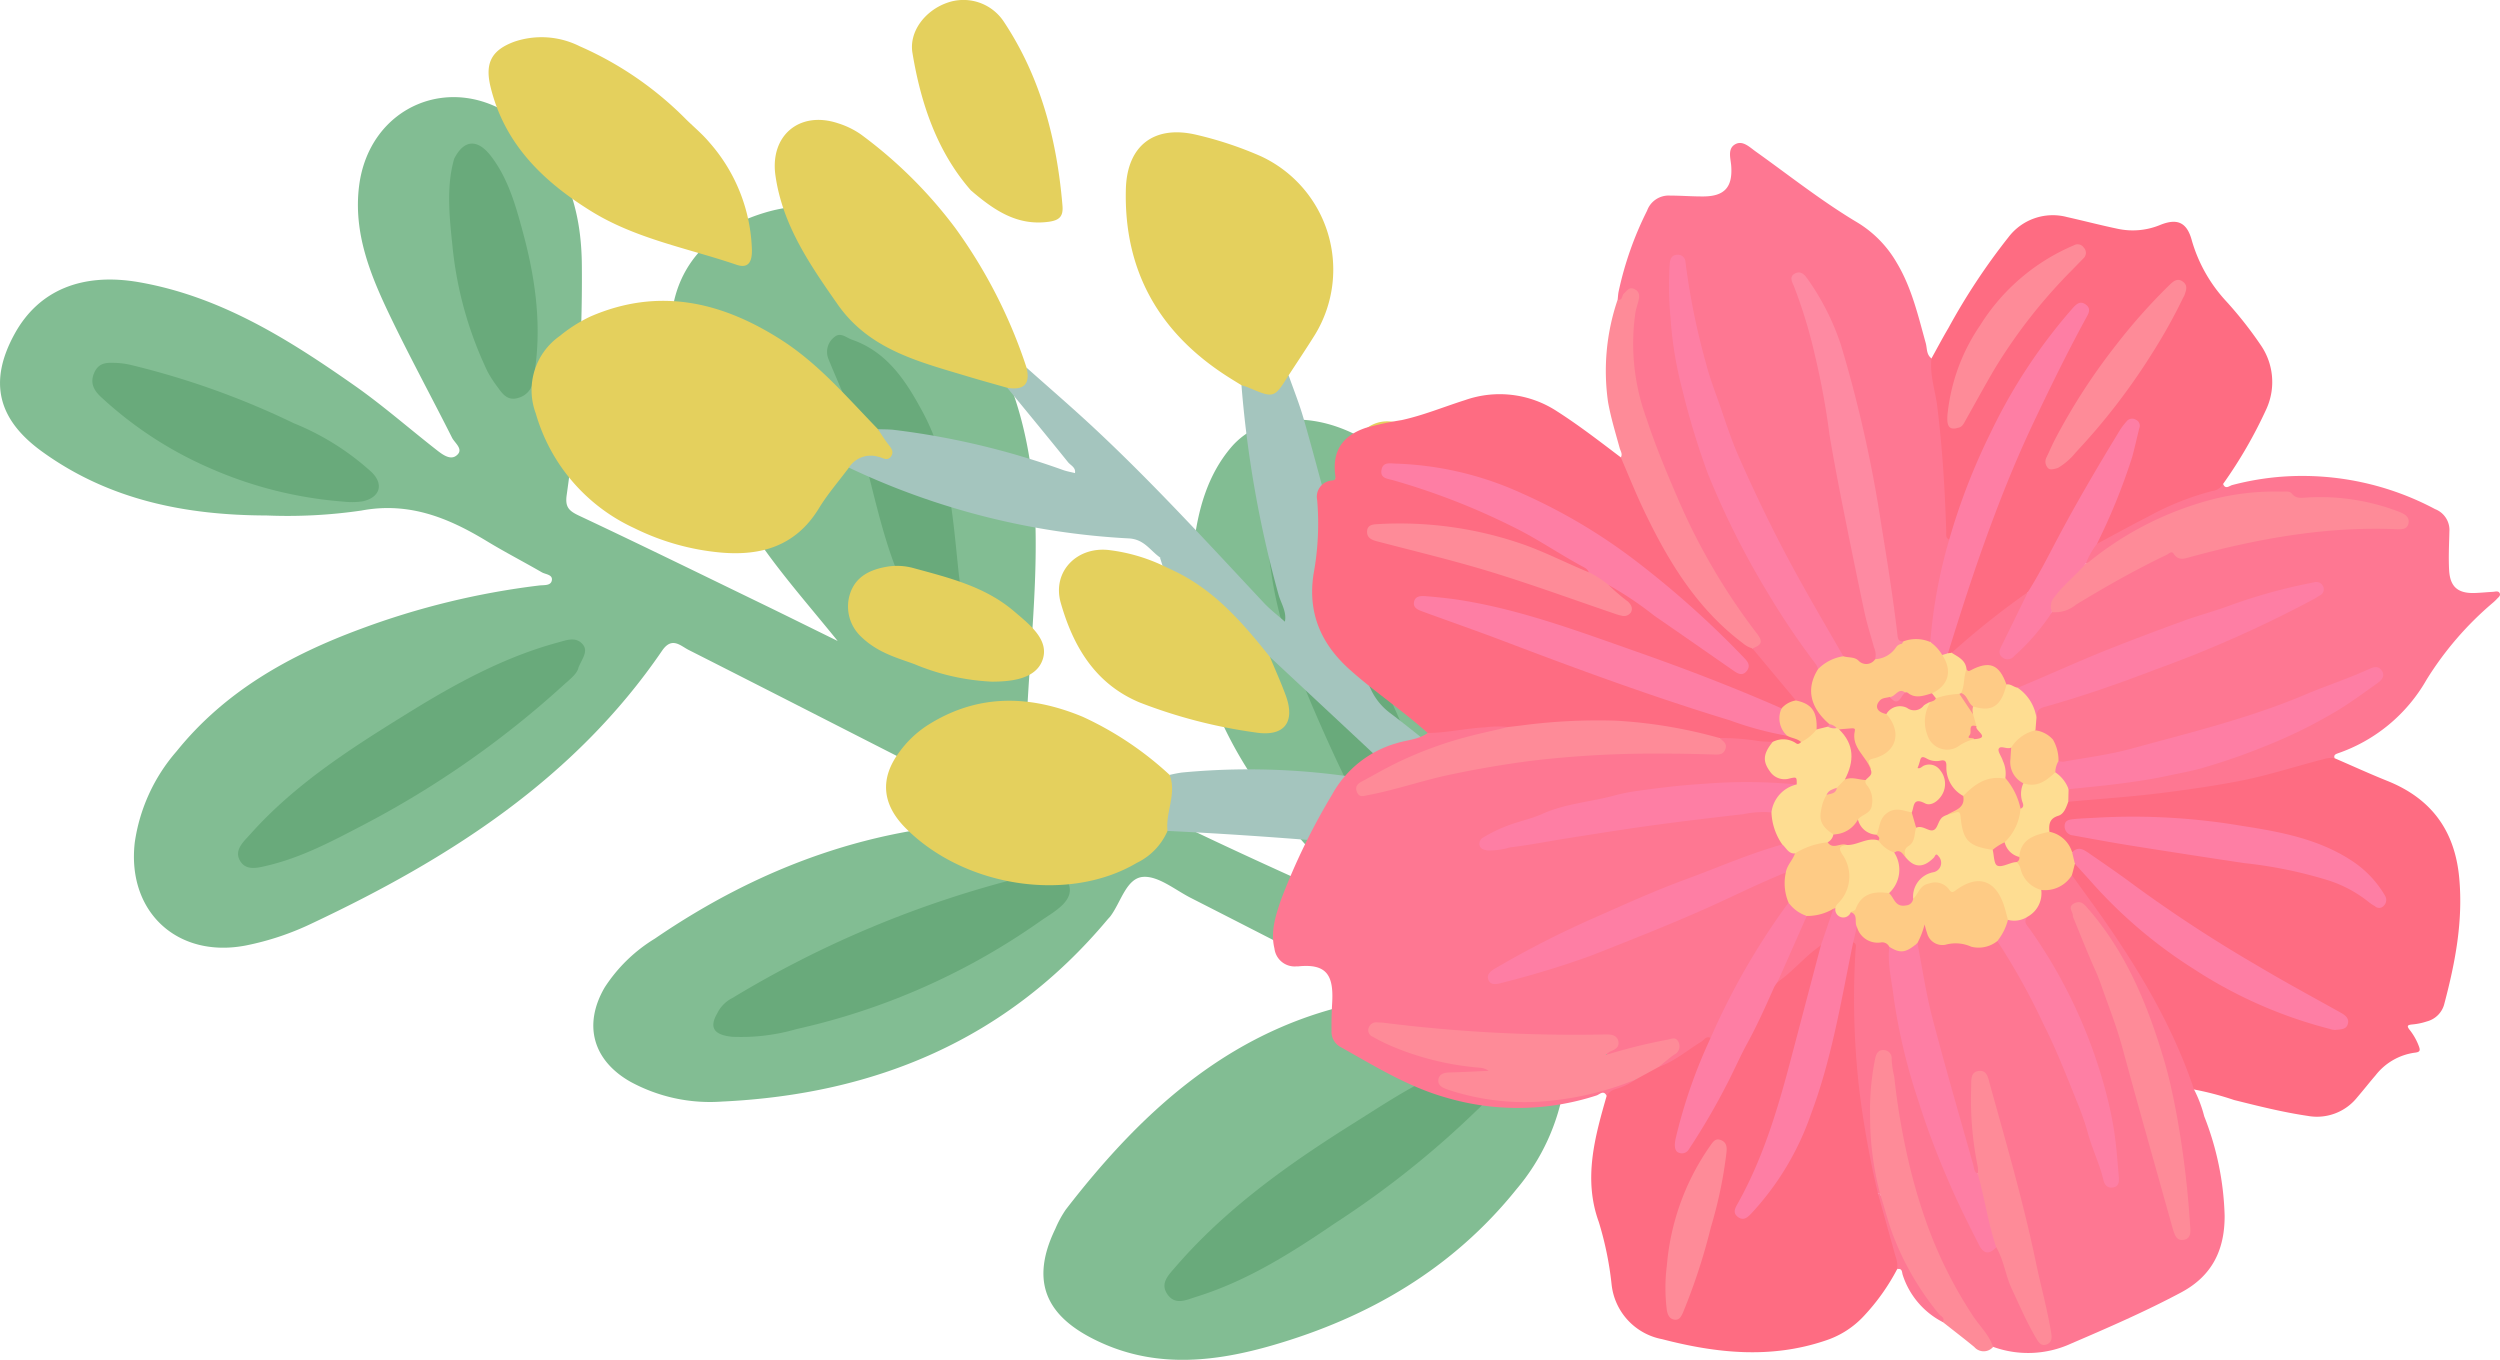
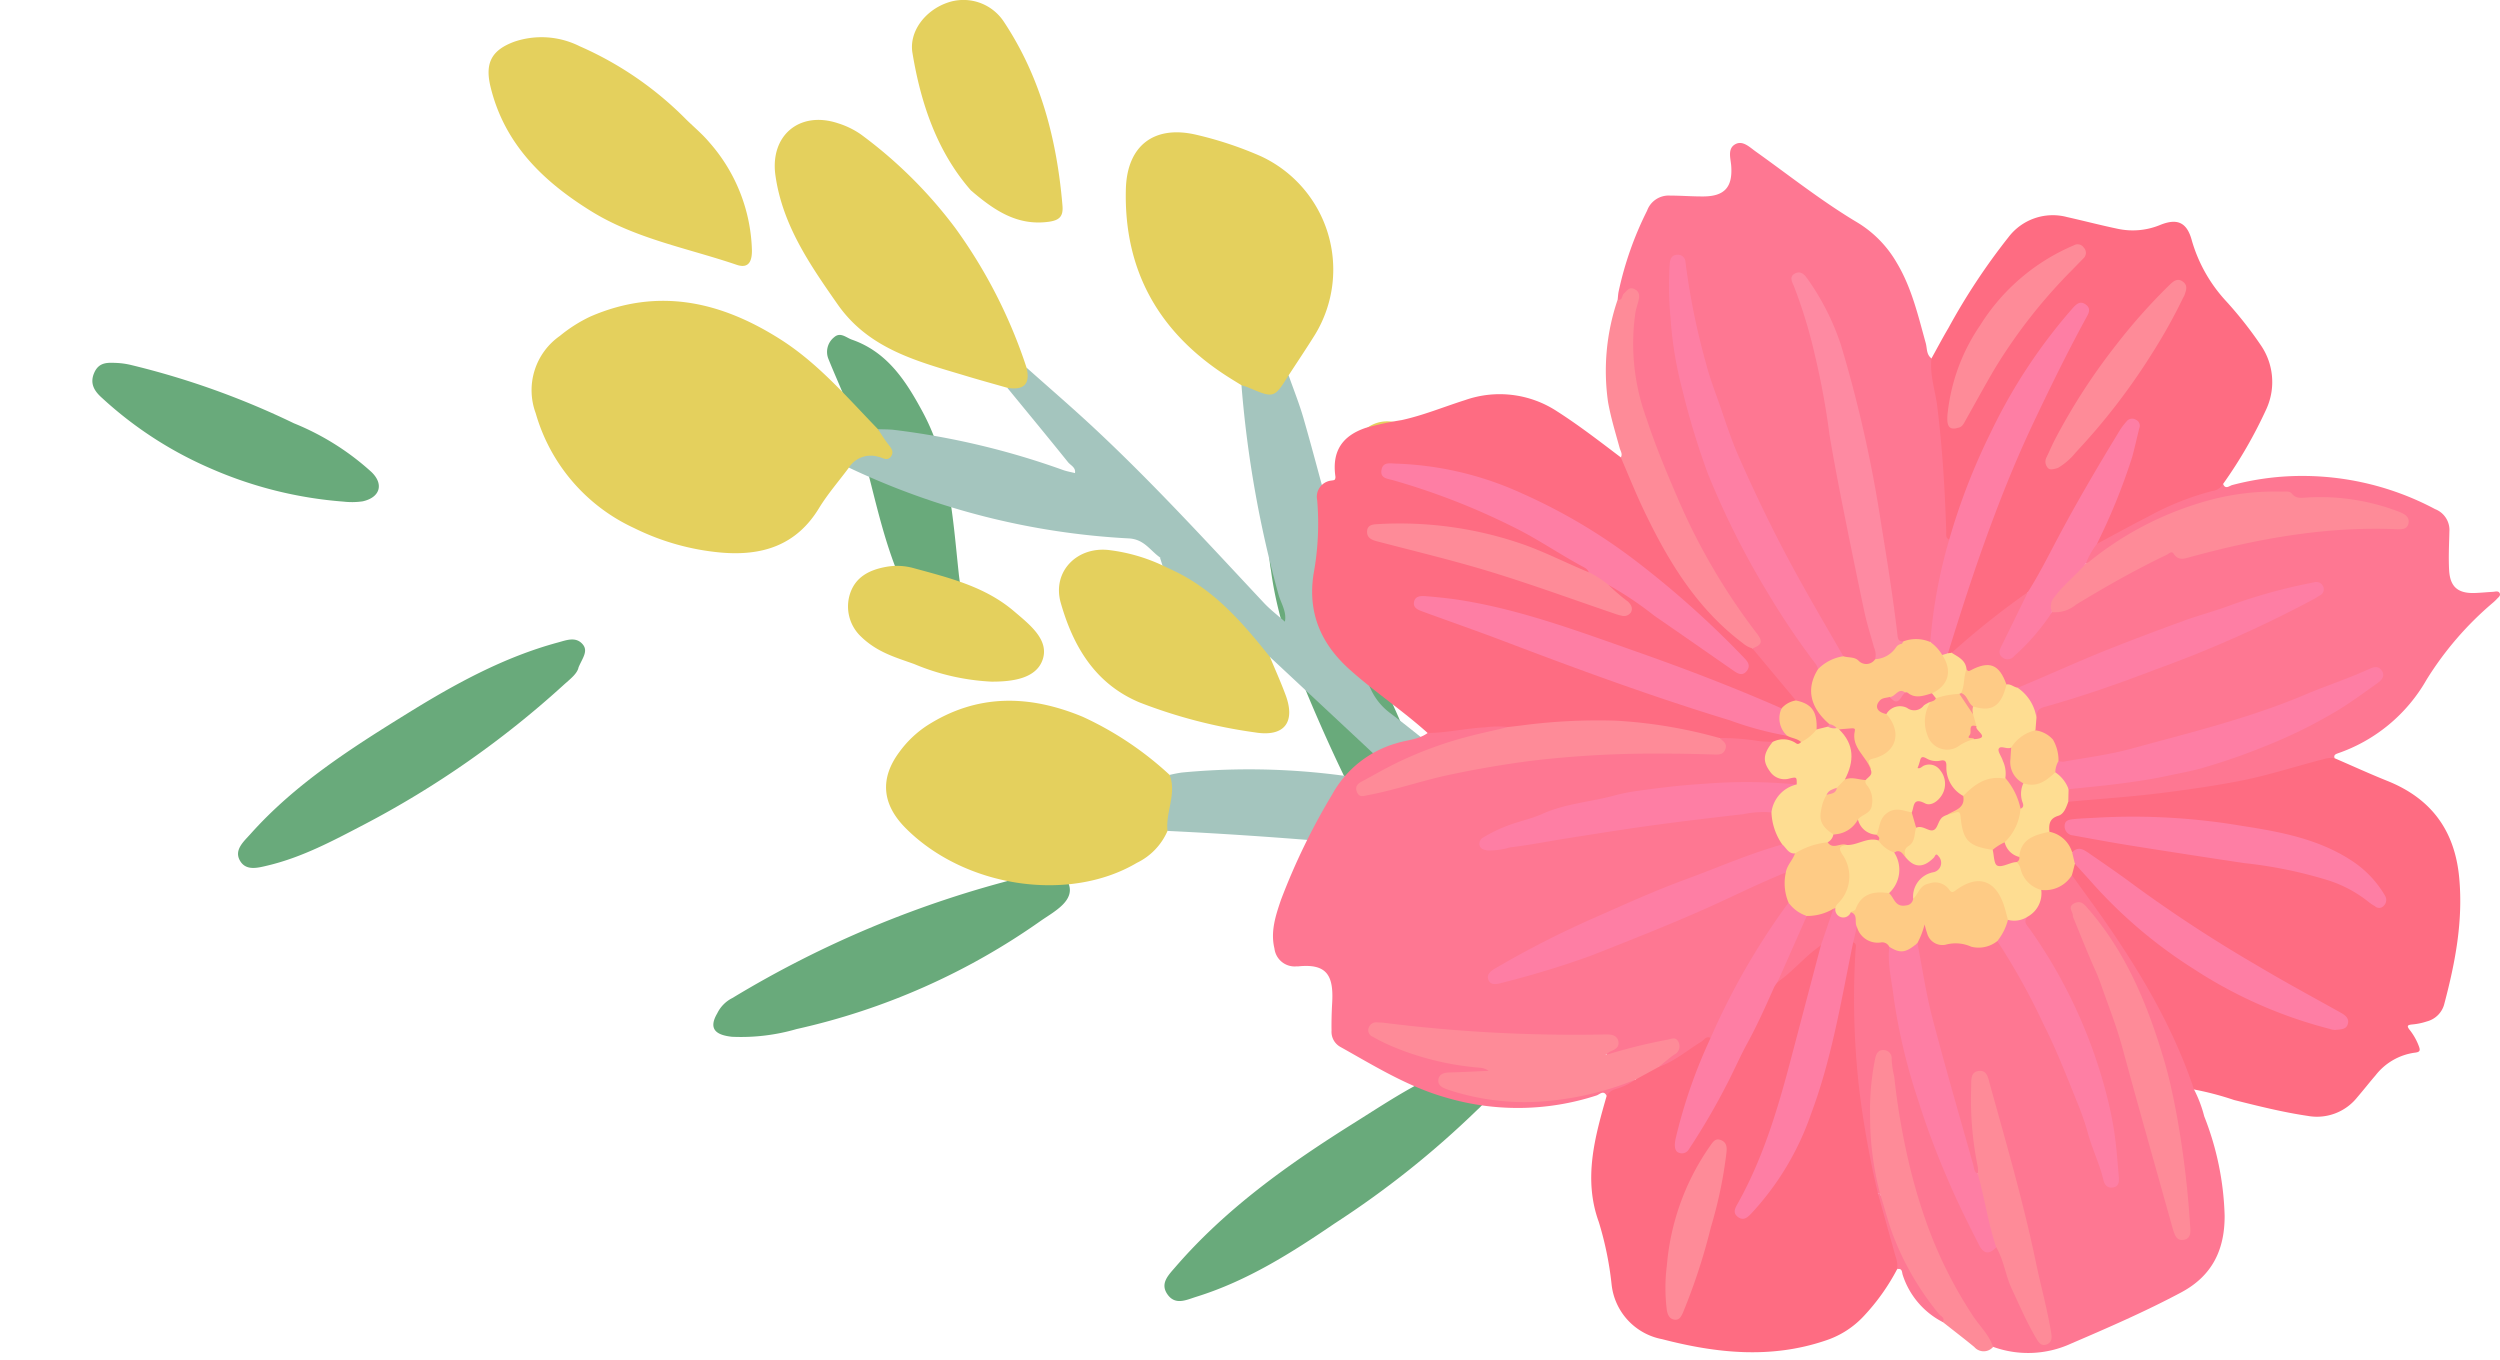
<svg xmlns="http://www.w3.org/2000/svg" width="292.1" height="158.879" viewBox="0 0 292.1 158.879">
  <g id="グループ_50" data-name="グループ 50" transform="translate(81.613 -1536.416)">
    <g id="グループ_46" data-name="グループ 46">
      <g id="グループ_45" data-name="グループ 45">
-         <path id="パス_310" data-name="パス 310" d="M74.678,1641.24c-11.657-5.215-23.253-10.553-34.45-16.72a3.087,3.087,0,0,1-1.91-3.289c.325-7.746,1.236-15.464,1.059-23.234-.273-12.018-3.683-22.781-12.784-31.107-5.324-4.871-11.446-7.87-18.9-5.611-8.587,2.6-12.319,9.251-10.461,18.035,1.543,7.292,5.272,13.518,9.315,19.61,2.756,4.153,6.065,7.881,9.716,12.384-3.4-1.667-6.046-2.983-8.708-4.274-7.156-3.472-14.3-6.974-21.495-10.358-1.209-.569-1.669-1.013-1.457-2.446a179.8,179.8,0,0,0,1.769-26.555c-.005-6.7-1.8-12.921-7.555-17.286-7.526-5.711-17.3-1.642-18.475,7.768-.688,5.509,1.342,10.443,3.646,15.235,2.295,4.773,4.833,9.429,7.214,14.162.327.651,1.469,1.405.464,2.127-.715.515-1.625-.188-2.292-.71-3.2-2.5-6.263-5.191-9.582-7.518-7.685-5.389-15.6-10.374-25.087-12.051-6.714-1.187-11.806.916-14.616,6.036-3.06,5.577-1.985,9.982,3.207,13.738,7.863,5.689,16.835,7.448,26.276,7.47a59.454,59.454,0,0,0,11.034-.577c5.567-1.044,10.159.841,14.682,3.587,2.1,1.274,4.283,2.4,6.409,3.629.44.255,1.311.254,1.161.968-.13.623-.925.506-1.453.569a91.118,91.118,0,0,0-20.916,5.093c-8.284,3.064-15.816,7.267-21.464,14.275a20.7,20.7,0,0,0-4.893,10.667c-.929,8.085,4.974,13.559,12.953,12.034a32.49,32.49,0,0,0,7.778-2.6c16.022-7.552,30.657-16.88,40.883-31.847,1.149-1.682,2.137-.577,3.107-.086,9.708,4.913,19.389,9.88,29.088,14.812,2.7,1.373,5.44,2.67,8.153,4.019.49.244,1.373.727,1.333.84-.293.836-1.085.44-1.679.449-15.057.236-28.545,5.191-40.863,13.617a18.321,18.321,0,0,0-5.847,5.694c-2.538,4.359-1.382,8.533,3.019,11.025a19.432,19.432,0,0,0,10.686,2.309c17.924-.847,33.292-7.234,45.03-21.25.121-.145.261-.276.374-.427,1.21-1.633,1.854-4.418,3.781-4.573,1.791-.143,3.752,1.517,5.6,2.458q10.492,5.347,20.958,10.748c.406.209,1.137.544,1.106.71-.131.725-.887.483-1.377.573-15.433,2.827-26.133,12.5-35.3,24.382a12.591,12.591,0,0,0-1.22,2.243c-3.345,6.887-.364,10.822,5.68,13.457,6.526,2.843,13.223,2.036,19.749.141,11.234-3.261,21.007-8.956,28.45-18.223a24.811,24.811,0,0,0,5.59-12.21c.234-1.7.73-1.942,2.327-1.543a57,57,0,0,0,13.745,1.781c1.2,0,2.618.255,2.97-1.436.355-1.707-.592-2.638-2.089-3.206-6.98-2.647-13.9-5.45-20.956-7.893-2.642-.915-3.519-1.974-2.407-4.642,1.271-3.048,2.375-6.171,3.429-9.3a32.555,32.555,0,0,0-1.106-24.071c-4.073-9.4-9.222-18.011-17.777-24.116-6.03-4.3-13.33-4.46-17.09-.018-2.748,3.247-3.859,7.28-4.355,11.508-1.4,11.964,2.719,22.155,10.007,31.291,2.589,3.244,5.5,6.229,8.267,9.333-.263.2.957.65-.1.692C75.569,1641.541,75.15,1641.226,74.678,1641.24Z" fill="#82bd93" />
        <path id="パス_311" data-name="パス 311" d="M74.678,1641.24a7.758,7.758,0,0,0,.934.552c.554.236,1.132.417,1.7.621.075-.882-.583-1.213-1.19-1.582Z" fill="#69aa7b" />
        <path id="パス_312" data-name="パス 312" d="M67.028,1598.835a9.05,9.05,0,0,0-.144,4.185c.843,6.436,3.282,12.379,5.857,18.243a183.544,183.544,0,0,0,9.911,19.33,32.334,32.334,0,0,0,2.064,3.039c.548.728,1.048,1.7,2.256,1.24,1.039-.392.868-1.331.914-2.167a24.011,24.011,0,0,0-.82-7.842c-3.476-12.356-9.165-23.707-15.9-34.565a8.2,8.2,0,0,0-1.886-2.073C68.389,1597.531,67.51,1597.6,67.028,1598.835Z" fill="#69aa7b" />
        <path id="パス_313" data-name="パス 313" d="M92.961,1663.35c.346-.933,1.373-1.868.574-2.867-.778-.973-2.029-.335-2.915-.093-5.177,1.412-9.576,4.444-14.038,7.241-7.612,4.771-14.933,9.959-20.87,16.835-.817.947-1.827,1.925-.9,3.211s2.2.613,3.375.248c5.942-1.846,11.143-5.154,16.2-8.6a108.766,108.766,0,0,0,16.607-13.236A7.705,7.705,0,0,0,92.961,1663.35Z" fill="#69aa7b" />
        <path id="パス_314" data-name="パス 314" d="M-14.012,1614.381c.458-1.076,1.15-1.89.487-2.676-.8-.951-1.914-.488-2.894-.223-6.348,1.717-12.077,4.875-17.58,8.282-6.549,4.054-13.1,8.224-18.321,14.066-.811.908-1.968,1.884-1.263,3.132s2.076.863,3.333.56c3.972-.958,7.533-2.866,11.1-4.726A110.806,110.806,0,0,0-15.8,1616.483C-15.053,1615.8-14.164,1615.155-14.012,1614.381Z" fill="#69aa7b" />
        <path id="パス_315" data-name="パス 315" d="M2.193,1654.81c-1.171,1.989.086,2.561,1.7,2.742a23.215,23.215,0,0,0,7.564-.9,79.4,79.4,0,0,0,28.532-12.645c1.55-1.078,4.1-2.368,3.222-4.417-.909-2.125-3.622-1.095-5.44-.663a122.785,122.785,0,0,0-33.807,14.095A3.9,3.9,0,0,0,2.193,1654.81Z" fill="#69aa7b" />
        <path id="パス_316" data-name="パス 316" d="M30.449,1608.885c.7-1.537.167-3.52-.042-5.46-.693-6.444-1.034-12.976-4.212-18.869-1.948-3.612-4.115-7.006-8.272-8.455-.677-.236-1.343-.934-2.078-.28a2.186,2.186,0,0,0-.649,2.571c.7,1.745,1.489,3.454,2.168,5.205,2.422,6.251,3.272,12.968,5.695,19.228a21.505,21.505,0,0,0,4.138,6.691C28.5,1610.957,29.48,1610.794,30.449,1608.885Z" fill="#69aa7b" />
        <path id="パス_317" data-name="パス 317" d="M-47.266,1585.876a94.753,94.753,0,0,0-19.028-6.812,8.951,8.951,0,0,0-1.666-.241c-1.031-.037-2.058-.138-2.627,1.112-.605,1.331.063,2.242.911,2.99a45.008,45.008,0,0,0,12.7,8.236,47.588,47.588,0,0,0,15.488,3.863,8.665,8.665,0,0,0,2.243-.03c2.034-.447,2.528-2.008,1.008-3.451A30.422,30.422,0,0,0-47.266,1585.876Z" fill="#69aa7b" />
-         <path id="パス_318" data-name="パス 318" d="M-28.542,1554.951c-.907,3.09-.594,6.583-.222,10.039a43.851,43.851,0,0,0,4.141,14.889,14.668,14.668,0,0,0,1.242,1.889c.564.8,1.17,1.5,2.333,1.134a2.363,2.363,0,0,0,1.73-2.018c1.108-5.885.339-11.663-1.2-17.337-.834-3.081-1.7-6.227-3.695-8.847C-25.766,1552.653-27.365,1552.651-28.542,1554.951Z" fill="#69aa7b" />
      </g>
    </g>
    <g id="グループ_48" data-name="グループ 48">
      <g id="グループ_47" data-name="グループ 47">
        <path id="パス_319" data-name="パス 319" d="M66.769,1613.179q7.416,6.918,14.823,13.844c.332.312,1.037.625.825,1.044-.222.438-.888.05-1.333-.042a82.735,82.735,0,0,0-24.6-1.347,14.365,14.365,0,0,0-1.437.28c-.369,1.673-.417,3.389-.649,5.081-.07.508-.234,1.115.4,1.462,11.991.572,23.941,1.617,35.88,2.882,3.464.368,5.5,2.671,7.947,4.431a239.23,239.23,0,0,0,26.513,16.965c1.449.778,2.9,1.212,4.415.339a3.7,3.7,0,0,0,2.052-3.466,4,4,0,0,0-2.494-3.626,198.4,198.4,0,0,1-17.583-9.269A230.92,230.92,0,0,1,87.1,1624.7c-2.1-1.659-4.168-3.369-6.306-4.982-2.757-2.082-3.087-5.15-3.492-8.207a1.474,1.474,0,0,0-.055-1.407c-1.543-4.157-2.932-8.349-3.008-12.852a1.212,1.212,0,0,0-.615-1.244c-.977-3.586-1.916-7.183-2.946-10.754-.486-1.687-1.147-3.323-1.729-4.983a.712.712,0,0,0-.73.291,2.309,2.309,0,0,1-3.388.862,1.333,1.333,0,0,0-1.391,0,129.858,129.858,0,0,0,4.34,24.5c.3,1.023.962,1.978.734,3.13-.822-.732-1.706-1.4-2.455-2.2-6.5-6.94-12.906-13.964-19.866-20.451-2.574-2.4-5.243-4.694-7.869-7.036a3.784,3.784,0,0,1-2.241,2.364c2.368,2.889,4.749,5.768,7.088,8.681.309.384.931.613.817,1.28-.465-.118-.944-.2-1.394-.358a90.654,90.654,0,0,0-19.736-4.689c-.625-.073-1.26-.058-1.89-.083.848,1.947.327,2.888-1.912,2.922-.693.01-1.7.375-1.481,1.569a86.892,86.892,0,0,0,32.7,8.271c1.8.094,2.475,1.4,3.63,2.209.929.4.851,1.584,1.63,2.1a33.481,33.481,0,0,1,9.5,8.476A2.264,2.264,0,0,0,66.769,1613.179Z" fill="#a4c5be" />
        <path id="パス_320" data-name="パス 320" d="M17.576,1591.048A3.02,3.02,0,0,1,21,1589.784c.533.1,1.052.56,1.486-.031.41-.558,0-1.016-.356-1.473-.425-.546-.78-1.146-1.166-1.723-3.578-3.688-6.92-7.631-11.31-10.439-7-4.476-14.351-6.163-22.291-2.716a17.1,17.1,0,0,0-3.559,2.26,7.74,7.74,0,0,0-2.823,9.041A21.181,21.181,0,0,0-7.53,1598.111a28.565,28.565,0,0,0,10.14,2.865c4.76.418,8.791-.79,11.455-5.164C15.087,1594.134,16.4,1592.631,17.576,1591.048Z" fill="#e4d05d" />
        <path id="パス_321" data-name="パス 321" d="M54.8,1633.5c-.251-2.194,1.1-4.326.247-6.543a38.626,38.626,0,0,0-10.151-6.79c-6.227-2.584-12.335-2.733-18.216,1.04a12.393,12.393,0,0,0-3.2,3.06c-2.328,3.114-2.04,6.139.731,8.917,6.9,6.922,19.047,8.757,27,4.051A7.413,7.413,0,0,0,54.8,1633.5Z" fill="#e4d05d" />
        <path id="パス_322" data-name="パス 322" d="M63.441,1581.423c.262.087.532.156.786.263,3.021,1.28,3.021,1.282,4.723-1.416,1.036-1.593,2.1-3.172,3.1-4.783a14.6,14.6,0,0,0-6.367-20.827,42.934,42.934,0,0,0-7.41-2.472c-4.981-1.216-8.207,1.181-8.34,6.334-.245,9.562,3.9,16.789,11.894,21.9C62.361,1580.764,62.9,1581.09,63.441,1581.423Z" fill="#e4d05d" />
        <path id="パス_323" data-name="パス 323" d="M36.084,1581.726c1.914.319,2.718-.416,2.241-2.364a59.081,59.081,0,0,0-8.312-16.29,52.984,52.984,0,0,0-11.057-10.965,9.778,9.778,0,0,0-2.647-1.286c-4.492-1.5-7.985,1.424-7.319,6.1.822,5.788,4.017,10.407,7.262,15.051,3.67,5.253,9.363,6.67,14.959,8.353C32.829,1580.816,34.459,1581.262,36.084,1581.726Z" fill="#e4d05d" />
        <path id="パス_324" data-name="パス 324" d="M-1.433,1550.38a40.049,40.049,0,0,0-12.446-8.559,9.939,9.939,0,0,0-7.613-.544c-2.664.976-3.484,2.475-2.813,5.259,1.617,6.707,6.158,11.079,11.756,14.55,5.229,3.243,11.282,4.32,17,6.268,1.531.521,1.818-.585,1.788-1.782a19.851,19.851,0,0,0-4.967-12.515C.461,1552.089-.526,1551.268-1.433,1550.38Z" fill="#e4d05d" />
        <path id="パス_325" data-name="パス 325" d="M73.625,1596.008a40.2,40.2,0,0,0,3.678,15.5,22.322,22.322,0,0,0,4.472,3.144c2.08,1.214,4.93.661,6.8-1.718,7.122-9.054,7.469-18.75-3.313-25.491-4.962-3.1-7.571-2.256-10.154,3.088A21.564,21.564,0,0,0,73.625,1596.008Z" fill="#e4d05d" />
        <path id="パス_326" data-name="パス 326" d="M66.769,1613.179c-3.2-4.019-6.532-7.883-11.324-10.116-.22-.6-.684-.693-1.24-.59a20.606,20.606,0,0,0-6.066-1.765c-3.842-.554-6.869,2.456-5.809,6.162,1.444,5.049,4,9.447,9.222,11.626a59.672,59.672,0,0,0,13.477,3.495c3.4.557,4.747-1.174,3.578-4.343C68.05,1616.137,67.385,1614.667,66.769,1613.179Z" fill="#e4d05d" />
        <path id="パス_327" data-name="パス 327" d="M31.826,1558.66c2.759,2.365,5.435,4.169,9.1,3.667,1.269-.174,1.709-.651,1.6-1.891-.649-7.685-2.535-14.98-6.849-21.482a5.65,5.65,0,0,0-6.7-2.185c-2.492.9-4.39,3.317-3.981,5.817C25.979,1548.55,27.9,1554.174,31.826,1558.66Z" fill="#e4d05d" />
        <path id="パス_328" data-name="パス 328" d="M18.963,1610.773c1.946,1.9,4.15,2.469,6.259,3.238a26.59,26.59,0,0,0,9.01,2.048c2.392.008,5.266-.327,6-2.639.733-2.3-1.6-4.075-3.368-5.585-3.383-2.891-7.584-3.906-11.723-5.037a7.21,7.21,0,0,0-3.142-.165c-1.986.347-3.67,1.158-4.316,3.221A4.842,4.842,0,0,0,18.963,1610.773Z" fill="#e4d05d" />
        <path id="パス_329" data-name="パス 329" d="M54.205,1602.473l1.24.59a1.751,1.751,0,0,0-1.537-1.535Z" fill="#a4c5be" />
      </g>
    </g>
    <g id="グループ_49" data-name="グループ 49">
      <path id="パス_330" data-name="パス 330" d="M85.191,1622.061c-1.061.778-2.38.8-3.573,1.177a12.5,12.5,0,0,0-7.591,6.022,76.247,76.247,0,0,0-5.973,12.3c-.619,1.825-1.239,3.687-.763,5.667a2.379,2.379,0,0,0,2.632,2.095.89.89,0,0,0,.115.009c3.409-.367,4.184,1.091,4,4.266-.061,1.079-.091,2.162-.074,3.241a2.017,2.017,0,0,0,.975,1.867c3.982,2.223,7.859,4.649,12.306,5.924a29.652,29.652,0,0,0,17.7-.227c.325-.106.824-.679,1.164.059,1.182-.536,2.548-.724,3.445-1.806-.611-.49-1.172-.082-1.723.122a30.1,30.1,0,0,1-19.451.893c-.58-.171-1.541-.207-1.391-1.075.131-.764,1.017-.489,1.6-.548,1.077-.11,2.164-.095,3.243-.185.262-.022.6-.064.635-.389.037-.349-.32-.392-.561-.462a11.563,11.563,0,0,0-1.836-.261,32.757,32.757,0,0,1-10.418-3.057,2.29,2.29,0,0,1-.591-.361c-.2-.19-.38-.4-.267-.707s.383-.357.659-.385a2.935,2.935,0,0,1,.694.026,183.08,183.08,0,0,0,25.24,1.354c.232,0,.464,0,.7.017.354.033.732.088.88.453.166.411-.179.616-.445.845-.211.182-.652.3-.447.667.167.3.567.184.86.11a47.635,47.635,0,0,1,5.753-1.347c.191-.024.373-.106.564-.136.3-.048.638-.145.844.179.235.373.014.663-.245.917-.416.407-.915.712-1.36,1.085-.205.171-.429.349-.324.677.584.291,1.033-.058,1.5-.317,1.584-.881,2.994-2.035,4.581-2.91a15.7,15.7,0,0,0,2.167-4.042,84.175,84.175,0,0,1,6.341-10.617,3.292,3.292,0,0,0,.755-1.539,11.846,11.846,0,0,1-.253-2.755c.029-.255.017-.554-.316-.669a2.473,2.473,0,0,0-1.533.433c-6.557,3.067-13.173,5.989-19.955,8.538a109.719,109.719,0,0,1-10.831,3.451c-.562.147-1.417.648-1.674.02-.294-.718.68-.981,1.211-1.289a145.624,145.624,0,0,1,15.451-7.5c5.294-2.291,10.679-4.336,16.134-6.2a1.981,1.981,0,0,0,.907-.491.6.6,0,0,0,.049-.652,12.9,12.9,0,0,1-1.191-3.3c-.454-.449-1.019-.3-1.542-.247q-11.325,1.14-22.547,3.054c-2.747.465-5.5.881-8.256,1.31a2.176,2.176,0,0,1-.463.037c-.307-.017-.678.009-.81-.321-.172-.43.223-.619.5-.8a16.949,16.949,0,0,1,3.393-1.5,72.948,72.948,0,0,1,13.682-3.52,84.7,84.7,0,0,1,17.94-1,3.9,3.9,0,0,0,.809-.018c.437-.134.484-.441.337-.812a.682.682,0,0,0-.752-.4,4.075,4.075,0,0,1-1.367,0,2.153,2.153,0,0,1-1.286-2.792c.146-.379.522-.685.374-1.16a23.7,23.7,0,0,0-5.646-.743.526.526,0,0,0-.594.43c.378,1.262.269,1.455-1.015,1.442-4.334-.045-8.667-.143-13,.06a108.011,108.011,0,0,0-15.757,1.978c-3.65.715-7.153,2-10.827,2.588-.19.031-.374.108-.567.121-.264.019-.569.089-.692-.25-.116-.318.129-.5.327-.679a3.794,3.794,0,0,1,.68-.443,53.085,53.085,0,0,1,8.351-3.743c2.092-.751,4.239-1.178,6.367-1.73a2.371,2.371,0,0,0,1.439-.683c.048-.416-.286-.426-.526-.423a47.273,47.273,0,0,0-8.677.924C85.306,1621.941,85.25,1622.011,85.191,1622.061Z" fill="#fe7792" />
      <path id="パス_331" data-name="パス 331" d="M144.061,1578.288c-.609-.441-.5-1.167-.666-1.768-.9-3.236-1.651-6.519-3.417-9.444a13.19,13.19,0,0,0-4.569-4.66c-4.156-2.475-7.944-5.486-11.874-8.289-.706-.5-1.505-1.33-2.373-.874-.971.511-.567,1.658-.5,2.548.178,2.457-.757,3.545-3.221,3.567-1.311.011-2.623-.1-3.934-.1a2.674,2.674,0,0,0-2.676,1.765,39.342,39.342,0,0,0-3.331,9.483c-.057.3-.071.609-.105.914.442.532.584-.058.8-.237.313-.254.529-.792,1.033-.469.446.285.245.772.141,1.174a20.256,20.256,0,0,0-.3,8.074,36.684,36.684,0,0,0,2.217,8.027,114.24,114.24,0,0,0,6.038,13.312,78.528,78.528,0,0,0,5.73,8.868c.431.584.865,1.157.127,1.817-.244.5.146.786.4,1.092,1.466,1.767,2.888,3.571,4.445,5.259a3.076,3.076,0,0,1,2.43,3.08.391.391,0,0,0,.276.337,1.707,1.707,0,0,0,1.251-.263.6.6,0,0,0,.262-.471,1.2,1.2,0,0,0-.416-.676,4.385,4.385,0,0,1-1.012-5.292,1.435,1.435,0,0,0,.142-.675,6.689,6.689,0,0,0-1.383-2.26,92.6,92.6,0,0,1-10.169-17.822c-3.34-7.854-5.63-15.983-5.661-24.614a12.541,12.541,0,0,1,.114-2.316c.056-.3.141-.648.541-.644s.473.343.541.649c.253,1.134.389,2.289.588,3.433a90.1,90.1,0,0,0,5.092,17.451c3.338,8.5,7.851,16.4,12.4,24.282a2.656,2.656,0,0,0,.413.558,19.2,19.2,0,0,0,2.774,1.089c.728.31,1.189-.307,1.537-.9a1.833,1.833,0,0,0-.026-1.144c-.677-2.183-1.087-4.429-1.6-6.65q-1.858-8.025-3.2-16.151a118.03,118.03,0,0,0-3.738-17.338c-.228-.7-.531-1.37-.77-2.064-.118-.342-.375-.818.074-1.038.411-.2.7.23.923.529a21.568,21.568,0,0,1,1.964,3.284,31.655,31.655,0,0,1,2.154,5.378c3.077,10.384,4.677,21.052,6.142,31.747.091.668.019,1.44.864,1.745a15.065,15.065,0,0,1,3.342-.067,1.772,1.772,0,0,0,.428-1.285,59.261,59.261,0,0,1,1.827-9.568,2.327,2.327,0,0,0,.112-1.368,50.373,50.373,0,0,1-.31-5.772,139.273,139.273,0,0,0-1.624-14.736A.746.746,0,0,0,144.061,1578.288Z" fill="#fe7792" />
      <path id="パス_332" data-name="パス 332" d="M174.738,1663.71a35.134,35.134,0,0,1,4.674,1.23c2.849.712,5.693,1.427,8.6,1.856a6.021,6.021,0,0,0,5.791-2.165c.73-.85,1.421-1.733,2.152-2.583a7.011,7.011,0,0,1,4.607-2.642c.586-.064.624-.27.452-.73a6.955,6.955,0,0,0-1.07-1.913c-.4-.5-.251-.6.316-.652a7.586,7.586,0,0,0,1.692-.354A2.839,2.839,0,0,0,204,1653.63c1.269-4.8,2.185-9.618,1.723-14.637-.507-5.52-3.251-9.268-8.385-11.329-2.078-.834-4.116-1.768-6.172-2.656a1.35,1.35,0,0,0-1.413-.2c-.9.225-1.794.466-2.678.741-6.6,2.052-13.413,2.866-20.243,3.62-2.222.246-4.47.211-6.67.667-.8.714-1.321,1.7-2.358,2.229-.5.252-.231.964-.138,1.481.975.735,2.115,1.3,2.685,2.473a3.747,3.747,0,0,1,2.83.943c5.305,3.812,10.636,7.577,16.24,10.957,3.844,2.318,7.805,4.421,11.66,6.713.523.311,1.489.508,1.182,1.31s-1.178.5-1.853.328a52.569,52.569,0,0,1-15.524-6.854,55.791,55.791,0,0,1-13.187-11.59c-.234-.286-.441-.672-.934-.511a1.856,1.856,0,0,0-.455,1.54c1.052,1.809,2.408,3.4,3.6,5.117a90.129,90.129,0,0,1,9.866,17.826C174.036,1662.455,174.007,1663.283,174.738,1663.71Z" fill="#fe6c82" />
      <path id="パス_333" data-name="パス 333" d="M174.738,1663.71c-2.4-7.183-6.2-13.616-10.5-19.789-1.23-1.769-2.511-3.5-3.769-5.251a8.065,8.065,0,0,1-3.6,1.6,5.4,5.4,0,0,1-1.857,3.237c-.478.714-.013,1.258.357,1.786a59.591,59.591,0,0,1,6.323,11.581,50.922,50.922,0,0,1,3.863,16.281c.032.51.237,1.278-.4,1.412-.684.143-.729-.661-.885-1.143a126.238,126.238,0,0,0-9.724-23.15,14.384,14.384,0,0,0-2.6-3.938.59.59,0,0,0-.449-.058,4.3,4.3,0,0,1-4.115-.061c-.282-.156-.6.012-.9.09-1.444.373-2.088.079-2.709-1.224-.147-.309-.214-.794-.584-.8-.5,0-.417.553-.53.886a3.8,3.8,0,0,0-.452,1.783,108.328,108.328,0,0,0,3.433,15.163c.967,3.308,1.855,6.639,2.8,9.954.165.58.22,1.244.863,1.569.769-.334.459-.963.375-1.495a43.285,43.285,0,0,1-.618-8.436c.023-.6-.129-1.476.593-1.579.747-.107.819.794.98,1.359,1.2,4.206,2.507,8.386,3.5,12.639,1.126,4.815,2.363,9.606,3.328,14.459a12.29,12.29,0,0,1,.194,1.612c.017.273.026.581-.254.721-.354.177-.6-.092-.771-.338a15.946,15.946,0,0,1-1.4-2.536,38.719,38.719,0,0,1-2.667-6.668,1.736,1.736,0,0,0-.9-1.29c-.976.341-1.558-.033-2.031-.93a96.768,96.768,0,0,1-5.659-12.958c-.566-1.6-1.092-3.218-1.595-4.845a76.391,76.391,0,0,1-3.044-16.155c-.074-.508-.365-.927-.866-.9a3.655,3.655,0,0,1-3.068-1.635c-.833.469-.636,1.256-.618,1.99a61.943,61.943,0,0,1-.127,6.244,89.138,89.138,0,0,0,2.091,19.554c.263,1.149.118,2.418.978,3.4a.293.293,0,0,0,.36-.061,11.1,11.1,0,0,0-.4-3.3,37.047,37.047,0,0,1-.059-11.316c.089-.576.05-1.475.794-1.493.847-.02.654.912.738,1.467a109.829,109.829,0,0,0,3.3,16.222,50.916,50.916,0,0,0,8.37,16.048,1.438,1.438,0,0,0,.444.366,12.014,12.014,0,0,0,9.059-.365c4.359-1.873,8.712-3.76,12.911-6,3.656-1.95,5.082-5.021,5.073-8.938a34.042,34.042,0,0,0-2.386-11.637A14.656,14.656,0,0,0,174.738,1663.71Z" fill="#fe7792" />
      <path id="パス_334" data-name="パス 334" d="M128.219,1618.258q-2.538-3.041-5.077-6.082a.958.958,0,0,0-.354-.447c-5.739-4.073-9.184-9.878-12.167-16.046-.758-1.566-1.29-3.218-2.009-4.8-.193-.422-.331-.878-.849-1.026-2.435-1.843-4.846-3.715-7.425-5.364a12.206,12.206,0,0,0-10.776-1.328c-2.468.78-4.868,1.781-7.408,2.335a38.319,38.319,0,0,0-4.189.905c-2.759.931-3.951,2.739-3.556,5.632.073.539-.2.48-.478.529a1.9,1.9,0,0,0-1.643,2.291,32.572,32.572,0,0,1-.43,8.655c-.691,4.547.885,8.15,4.245,11.153,2.917,2.607,6.182,4.777,9.088,7.392,2.249-.011,4.448-.547,6.686-.655a11.682,11.682,0,0,1,2.708-.044c1.346.509,2.672,0,3.99-.133a50.523,50.523,0,0,1,18.619,1.257c.684.189,1.38.561,2.121.166a27.882,27.882,0,0,1,4.7.376c.5.041,1,.057,1.495.084a8.218,8.218,0,0,1,2.87.379c.215.107.427-.084.527-.32-.259-.834-1.059-.779-1.676-1.026a64.648,64.648,0,0,1-7.368-2.068c-10.492-3.167-20.679-7.2-30.943-11.005-1.306-.484-2.636-.9-3.938-1.4-.412-.156-1.044-.26-.912-.854.125-.564.744-.465,1.189-.443a41.477,41.477,0,0,1,7.9,1.279,181.774,181.774,0,0,1,19.418,6.308c4.391,1.622,8.776,3.266,13.071,5.136a1.549,1.549,0,0,0,1,.215A5.277,5.277,0,0,0,128.219,1618.258Z" fill="#fe6c82" />
      <path id="パス_335" data-name="パス 335" d="M160.046,1630.094c3.707-.341,7.428-.583,11.119-1.054,3.043-.389,6.083-.82,9.105-1.419,3.309-.656,6.494-1.72,9.751-2.538a2.459,2.459,0,0,1,1.142-.075c-.134-.362.1-.473.376-.572a19.087,19.087,0,0,0,10.364-8.6,38.009,38.009,0,0,1,7.77-9.009c.144-.129.29-.257.42-.4.18-.2.482-.4.369-.673-.148-.357-.531-.2-.823-.186-.693.038-1.385.108-2.079.133-1.971.071-2.906-.7-3.017-2.66-.085-1.5-.005-3.006.032-4.508a2.62,2.62,0,0,0-1.67-2.631,33.009,33.009,0,0,0-17.783-3.8,32.161,32.161,0,0,0-5.931.99c-.325.09-.794.555-1.057-.136a54.977,54.977,0,0,0-13.063,5.769,16.228,16.228,0,0,1-1.6.922,4,4,0,0,0-1.355,1.92c-.111.241-.3.579.138.755a2.155,2.155,0,0,0,1.207-.637,40.585,40.585,0,0,1,10.384-5.575,32.926,32.926,0,0,1,10.435-1.917,3.282,3.282,0,0,1,2.005.428,3.355,3.355,0,0,0,2.039.247,24.31,24.31,0,0,1,9.578,1.43c.568.227,1.527.327,1.333,1.155-.165.706-1.049.46-1.635.452a67.146,67.146,0,0,0-15.345,1.354c-2.6.57-5.21,1.139-7.78,1.856a1.974,1.974,0,0,1-1.875-.168c-.577-.43-1.109-.057-1.624.193-3.38,1.641-6.643,3.495-9.86,5.43a8.026,8.026,0,0,1-2.758,1.166c-1.193.829-1.861,2.134-2.841,3.161a19.831,19.831,0,0,1-1.888,1.869c-.313.25-.668.463-1.039.144-.324-.279-.182-.639-.041-.962.759-1.73,1.6-3.419,2.476-5.093.207-.4.687-.8.213-1.324a5.451,5.451,0,0,0-2.228,1.374q-2.824,2.113-5.508,4.407a3,3,0,0,0-1.121,1.291c.28.894,1.42,1.139,1.6,2.114.218.389.5.349.874.2,1.984-.8,2.521-.61,3.612,1.234a1.617,1.617,0,0,0,.283.361,2.787,2.787,0,0,0,1.643.491c2.377-.825,4.606-2,6.929-2.95,4.291-1.759,8.594-3.478,12.987-4.974,3.438-1.17,6.855-2.4,10.358-3.365,1.2-.332,2.418-.519,3.634-.739.327-.059.763-.216.938.181.206.469-.257.67-.56.875a16.307,16.307,0,0,1-1.821,1.021,171.845,171.845,0,0,1-18.232,7.767c-3.736,1.373-7.5,2.64-11.294,3.849-.721.23-1.288.543-1.268,1.411a4.446,4.446,0,0,0,.039,1.724,1.23,1.23,0,0,0,.768.459,2.4,2.4,0,0,1,1.624,2.047c.073.447.039.932.435,1.271a2.911,2.911,0,0,0,1.826.054,161,161,0,0,0,20.23-5.2c4.537-1.409,8.951-3.231,13.343-5.066a5.982,5.982,0,0,1,.646-.262c.417-.119.939-.555,1.231.022.253.5-.282.832-.635,1.11a49.755,49.755,0,0,1-9.564,5.689,61.185,61.185,0,0,1-10.321,3.847,69.936,69.936,0,0,1-13.6,2.293,4.167,4.167,0,0,0-1.924.347A1.16,1.16,0,0,0,160.046,1630.094Z" fill="#fe7792" />
      <path id="パス_336" data-name="パス 336" d="M137.81,1675.871a110.486,110.486,0,0,1-2.127-11.655,92.575,92.575,0,0,1-.494-16.8c.017-.328.19-.711-.275-.9-.475.334-.441.879-.542,1.357-1.07,5.071-1.939,10.188-3.476,15.151-1.627,5.249-3.75,10.245-7.539,14.356-.436.473-.9,1.407-1.644.844-.658-.5.055-1.2.346-1.745a66.775,66.775,0,0,0,5.315-14.211c1.247-4.591,2.309-9.232,3.6-13.814.149-.528.511-1.071.152-1.659-.594-.092-.9.37-1.258.687-1.3,1.139-2.534,2.352-3.878,3.44a26.806,26.806,0,0,0-2.308,4.513c-2.49,4.833-4.7,9.819-7.751,14.345-.289.428-.5,1.169-1.145.917-.719-.279-.367-1.015-.253-1.539a53.939,53.939,0,0,1,3.15-9.433c.271-.643.805-1.242.572-2.037-.515-.267-.751.232-1.069.426-1.65,1.005-3.122,2.306-4.984,2.954a3.543,3.543,0,0,0-2.724,1.483,7.364,7.364,0,0,1-2.323,1.11,1.746,1.746,0,0,0-1.045.791c-1.39,4.843-2.743,9.7-.924,14.729a38.454,38.454,0,0,1,1.493,7.249,7.3,7.3,0,0,0,5.912,6.455c6.348,1.651,12.682,2.321,19.051.173a10.59,10.59,0,0,0,4.537-2.9,24.833,24.833,0,0,0,3.875-5.46,1.4,1.4,0,0,0,.212-1.314c-.648-2.22-1.243-4.456-1.889-6.677A1.363,1.363,0,0,0,137.81,1675.871Z" fill="#fe6c82" />
      <path id="パス_337" data-name="パス 337" d="M163.4,1599.959c1.994-1.064,3.973-2.158,5.987-3.185a32.585,32.585,0,0,1,7.462-2.984,1.678,1.678,0,0,0,1.29-.839,53.271,53.271,0,0,0,5.084-8.818,7.6,7.6,0,0,0-.693-7.4,45.708,45.708,0,0,0-4.167-5.264,17.605,17.605,0,0,1-3.869-6.906c-.566-2.172-1.7-2.687-3.735-1.855a8.361,8.361,0,0,1-4.991.429c-1.965-.41-3.91-.922-5.87-1.36a6.5,6.5,0,0,0-6.832,2.341,75.006,75.006,0,0,0-7.026,10.626c-.689,1.162-1.318,2.36-1.974,3.541-.234,1.914.437,3.728.666,5.587.6,4.852.9,9.717,1.053,14.6.012.383-.108.788.353,1,.433-.287.48-.78.615-1.213a76.513,76.513,0,0,1,7.407-16.613,55.064,55.064,0,0,1,6.258-8.638,3.2,3.2,0,0,1,.762-.708.591.591,0,0,1,.658-.013.573.573,0,0,1,.215.619,3.282,3.282,0,0,1-.4.959c-2.976,5.563-5.8,11.2-8.258,17.015-2.824,6.677-5.092,13.552-7.26,20.462a1.951,1.951,0,0,0-.164,1.46.358.358,0,0,0,.45-.114,95.065,95.065,0,0,1,8.913-7.1c.635-.045.733-.622.982-1.025,1.647-2.668,2.927-5.535,4.452-8.271,1.753-3.143,3.695-6.171,5.472-9.3.322-.569.67-1.509,1.474-1.167.763.325.242,1.194.1,1.779a47.914,47.914,0,0,1-3.619,9.895A4,4,0,0,0,163.4,1599.959Z" fill="#fe6c82" />
      <path id="パス_338" data-name="パス 338" d="M107.763,1589.861c.884,2.041,1.709,4.11,2.664,6.116,2.839,5.959,6.2,11.544,11.607,15.6a2.93,2.93,0,0,0,1.108.6c1.125-.429,1.246-.8.518-1.744a73.867,73.867,0,0,1-9.342-16.022c-1.294-3-2.541-6.01-3.566-9.125a25.317,25.317,0,0,1-1.281-12.355c.077-.454.236-.894.35-1.342.142-.559.172-1.085-.459-1.392s-.891.2-1.253.534c-.247.225-.118.841-.717.7a25.755,25.755,0,0,0-1.122,11.951c.325,1.831.871,3.6,1.359,5.384C107.725,1589.118,108,1589.461,107.763,1589.861Z" fill="#fe8b98" />
      <path id="パス_339" data-name="パス 339" d="M151.265,1693.788c-.462-1.391-1.537-2.391-2.322-3.572a50.573,50.573,0,0,1-5.217-10.258,64.586,64.586,0,0,1-2.4-8.1,81.664,81.664,0,0,1-1.616-9.652,10.964,10.964,0,0,1-.306-2.053.933.933,0,0,0-.884-1.043c-.692-.069-.918.437-1.043,1.008a30.223,30.223,0,0,0-.585,6.79,35.132,35.132,0,0,0,1.142,8.9,30.742,30.742,0,0,0,4.938,12.122c.743,1.039,1.579,1.995,2.413,2.956,1.225.966,2.465,1.915,3.671,2.905A1.448,1.448,0,0,0,151.265,1693.788Z" fill="#fe8b98" />
      <path id="パス_340" data-name="パス 340" d="M145.381,1690.888c.3-.511-.222-.672-.434-.929a33.076,33.076,0,0,1-5.242-8.876c-.691-1.729-1.108-3.519-1.675-5.273l-.22.061q1.027,3.68,2.058,7.359a3.271,3.271,0,0,1,.184,1.476c.64-.158.542.416.661.712A9.441,9.441,0,0,0,145.381,1690.888Z" fill="#fe7893" />
      <path id="パス_341" data-name="パス 341" d="M109.476,1662.556l2.724-1.483c.6-.479,1.166-.995,1.794-1.428a1.085,1.085,0,0,0,.51-1.475c-.3-.662-.821-.368-1.3-.276a64.07,64.07,0,0,0-7.232,1.8,3.723,3.723,0,0,1,.484-.388c.546-.231,1.162-.471,1.023-1.2-.148-.769-.853-.832-1.478-.826a178.764,178.764,0,0,1-25.98-1.369c-.229-.032-.464-.017-.694-.037a.921.921,0,0,0-1.011.6.807.807,0,0,0,.452,1.068,20.526,20.526,0,0,0,2.487,1.219,33.275,33.275,0,0,0,10.093,2.413,1.938,1.938,0,0,1,.972.359c-1.525.066-3.05.15-4.577.191-.645.018-1.222.17-1.3.871-.066.626.444.89.993,1.093a28.323,28.323,0,0,0,12.442,1.3A35.386,35.386,0,0,0,109.476,1662.556Z" fill="#fe8b98" />
      <path id="パス_342" data-name="パス 342" d="M119.315,1622.652a56.4,56.4,0,0,0-12.195-2.036,68.049,68.049,0,0,0-11.049.573c-.494.063-.99.115-1.486.173-1.42.357-2.863.65-4.271,1.012a45.451,45.451,0,0,0-8.98,3.294c-1.307.651-2.573,1.385-3.861,2.074-.5.268-.785.606-.541,1.213.272.677.761.464,1.263.37,3.195-.6,6.273-1.682,9.44-2.36q4.779-1.021,9.651-1.656a121.922,121.922,0,0,1,15.544-.838c1.927-.008,3.855.043,5.782.1.568.016,1.093.055,1.354-.592C120.244,1623.286,119.7,1623.011,119.315,1622.652Z" fill="#fe8b98" />
      <path id="パス_343" data-name="パス 343" d="M126.628,1635.083c-3.861,1.075-7.522,2.7-11.273,4.073-3.682,1.35-7.244,2.974-10.821,4.554a112.47,112.47,0,0,0-11.485,5.877c-.457.269-1,.678-.769,1.285.261.684.9.565,1.5.4a108.65,108.65,0,0,0,10.519-3.2c4.636-1.837,9.28-3.651,13.833-5.7,2.973-1.338,5.893-2.8,8.919-4.016a3.57,3.57,0,0,0,1.166-2.242C127.655,1635.809,127.307,1635.189,126.628,1635.083Z" fill="#fe7ea4" />
      <path id="パス_344" data-name="パス 344" d="M128.313,1628.074a60.837,60.837,0,0,0-10.839-.074c-2.723.153-5.429.493-8.13.876a21.62,21.62,0,0,0-2.481.527c-2.749.727-5.627.922-8.274,2.108-1.433.642-3.017.917-4.48,1.54a17.452,17.452,0,0,0-2.368,1.185.855.855,0,0,0-.48.968c.122.416.52.5.922.579a8.38,8.38,0,0,0,2.622-.355c2.326-.278,4.628-.744,6.944-1.106,3.264-.512,6.526-1.037,9.8-1.484,3.5-.478,7.008-.892,10.518-1.292a11.582,11.582,0,0,1,3.3-.212.322.322,0,0,0,.337-.247,4.032,4.032,0,0,1,2.328-2.67A.549.549,0,0,0,128.313,1628.074Z" fill="#fe7ea4" />
      <path id="パス_345" data-name="パス 345" d="M118.253,1657.693a60.461,60.461,0,0,0-4.032,11.536,4.788,4.788,0,0,0-.148.913c0,.392.06.822.486.968a.937.937,0,0,0,1.13-.369,80.257,80.257,0,0,0,4.651-8c.751-1.475,1.418-2.994,2.211-4.445,1.165-2.133,2.154-4.345,3.138-6.562a3.782,3.782,0,0,1,.388-.568,30.615,30.615,0,0,0,2.709-5.587,5.362,5.362,0,0,0,.757-2.162,9.164,9.164,0,0,0-2.185-1.538A82.843,82.843,0,0,0,118.253,1657.693Z" fill="#fe7ea4" />
      <path id="パス_346" data-name="パス 346" d="M128.313,1628.074a3.824,3.824,0,0,0-2.949,3.26,7.034,7.034,0,0,0,1.264,3.749c.469.388.705,1.1,1.486,1.052a.756.756,0,0,0,.763-.04,9.724,9.724,0,0,1,3.008-.973,1.263,1.263,0,0,0,.861-1.13c-.017-.113-.03-.251-.116-.316-1.587-1.2-1.436-2.636-.591-4.173.188-.487.669-.632,1.051-.893a5.269,5.269,0,0,0,1.076-1.095c1.3-2.346,1.118-4.095-.615-5.959a1.268,1.268,0,0,0-.456-.248,3.239,3.239,0,0,0-1.145.009l-1.312.324a3.231,3.231,0,0,0-1.808,1.479c-.174.154-.345.321-.6.134a2.629,2.629,0,0,0-2.728-.142c-1.106,1.365-1.186,2.232-.327,3.42a2.049,2.049,0,0,0,2.327.836C128.322,1627.181,128.33,1627.213,128.313,1628.074Z" fill="#fedd92" />
      <path id="パス_347" data-name="パス 347" d="M131.931,1634.833a8.738,8.738,0,0,0-3.816,1.3c-.264.782-.937,1.366-1.069,2.212a5.828,5.828,0,0,0,.312,3.528,4.229,4.229,0,0,0,2.131,1.562c1.179.608,2.133-.054,3.117-.55a1.725,1.725,0,0,0,.31-.214,5.026,5.026,0,0,0,1.777-3.358,4.456,4.456,0,0,0-1.017-3.524c-.271-.322.438-.269.476-.574-.033-.557-.453-.389-.754-.377A4.81,4.81,0,0,1,131.931,1634.833Z" fill="#fecb85" />
-       <path id="パス_348" data-name="パス 348" d="M133.768,1613.094c-2.655-4.6-5.353-9.166-7.761-13.9q-2.4-4.727-4.53-9.576c-.875-2-1.529-4.107-2.257-6.174-.512-1.453-1.067-2.9-1.453-4.385a82.745,82.745,0,0,1-2.444-11.974.89.89,0,0,0-1-.9c-.612.034-.805.493-.849,1.053a40.509,40.509,0,0,0,.089,6.232,45.1,45.1,0,0,0,1.424,8.634,90.16,90.16,0,0,0,2.94,9.634,96.584,96.584,0,0,0,7.032,13.994,88.888,88.888,0,0,0,5.629,8.335,2.251,2.251,0,0,1,.225.528A11.325,11.325,0,0,0,133.768,1613.094Z" fill="#fe7fa4" />
+       <path id="パス_348" data-name="パス 348" d="M133.768,1613.094c-2.655-4.6-5.353-9.166-7.761-13.9q-2.4-4.727-4.53-9.576c-.875-2-1.529-4.107-2.257-6.174-.512-1.453-1.067-2.9-1.453-4.385a82.745,82.745,0,0,1-2.444-11.974.89.89,0,0,0-1-.9c-.612.034-.805.493-.849,1.053a40.509,40.509,0,0,0,.089,6.232,45.1,45.1,0,0,0,1.424,8.634,90.16,90.16,0,0,0,2.94,9.634,96.584,96.584,0,0,0,7.032,13.994,88.888,88.888,0,0,0,5.629,8.335,2.251,2.251,0,0,1,.225.528Z" fill="#fe7fa4" />
      <path id="パス_349" data-name="パス 349" d="M140.779,1611.357c-.652.065-.659-.466-.705-.851-.507-4.312-1.191-8.595-1.892-12.881a151.667,151.667,0,0,0-4.686-20.857,28.916,28.916,0,0,0-3.879-7.71c-.349-.507-.8-1.07-1.527-.675-.678.369-.308,1-.111,1.446a58.02,58.02,0,0,1,2.462,8.09,89.759,89.759,0,0,1,1.705,9.3c.458,2.73.974,5.451,1.512,8.166q1.246,6.283,2.571,12.551c.3,1.4.746,2.766,1.124,4.148a2.075,2.075,0,0,1,.128,1.358,1.87,1.87,0,0,0,2.076-.546,9.192,9.192,0,0,1,1.079-1.027A.436.436,0,0,0,140.779,1611.357Z" fill="#fe8aa2" />
      <path id="パス_350" data-name="パス 350" d="M145.99,1612.744c1.295-4.163,2.615-8.318,4.078-12.426,1.746-4.9,3.649-9.736,5.876-14.444,1.947-4.116,3.947-8.2,6.123-12.2.283-.521.732-1.133.049-1.655-.726-.554-1.2,0-1.651.511a63.639,63.639,0,0,0-9.5,14.458,74.561,74.561,0,0,0-4.836,12.489,59.17,59.17,0,0,0-2.208,11.956,2.915,2.915,0,0,0,1.48,1.644A.522.522,0,0,0,145.99,1612.744Z" fill="#fe7ea4" />
      <path id="パス_351" data-name="パス 351" d="M140.607,1611.639a.961.961,0,0,0-.672.387,3.116,3.116,0,0,1-2.454,1.412,1.247,1.247,0,0,1-1.972.142c-.5-.444-1.166-.3-1.741-.487a5.22,5.22,0,0,0-2.955,1.5c-1.423,2.252-.976,4.45,1.306,6.421a2.09,2.09,0,0,0,.868.469c.09.049.181.1.271.144a1.73,1.73,0,0,1,1.678,1.576,5.651,5.651,0,0,0,2.088,3.221c.165-.531.248-1,.958-1.246a3.163,3.163,0,0,0,1.07-5.383c-.262-.328-1.022-.068-.956-.757.062-.652.615-.8,1.136-.942.645-.19,1.149-.747,1.88-.715a.405.405,0,0,0,.2-.244,1.664,1.664,0,0,0-.688-1.389,2,2,0,0,1-.236-3.052C140.621,1612.374,141.063,1612.1,140.607,1611.639Z" fill="#fecb86" />
      <path id="パス_352" data-name="パス 352" d="M140.607,1611.639c-.262.859-.961,1.492-1.13,2.43-.121.673-.256,1.125.492,1.511a2.3,2.3,0,0,1,1.242,1.711c.264.8.938.782,1.583.755a5.129,5.129,0,0,0,1.434-.347c1.705-.844,2.238-1.854,1.921-3.617a1.235,1.235,0,0,0-.829-1.137,4.98,4.98,0,0,0-1.4-1.516,4.212,4.212,0,0,0-3.146-.072Z" fill="#fecb86" />
      <path id="パス_353" data-name="パス 353" d="M128.83,1623.12a5.225,5.225,0,0,0,1.808-1.479c.08-2.1-.554-2.986-2.419-3.383a2.78,2.78,0,0,0-1.669.925,1.982,1.982,0,0,0,.653,3.2C127.724,1622.676,128.371,1622.69,128.83,1623.12Z" fill="#fecb86" />
      <path id="パス_354" data-name="パス 354" d="M132.987,1621.486a1.519,1.519,0,0,0-.868-.469l-.169.3A1.5,1.5,0,0,0,132.987,1621.486Z" fill="#fe8aa2" />
      <path id="パス_355" data-name="パス 355" d="M197.071,1641.1a12.2,12.2,0,0,0-3.956-4.152c-3.943-2.568-8.446-3.368-12.944-4.064a75.867,75.867,0,0,0-16.6-.941c-.958.063-1.921.078-2.875.177-.478.05-1.076.1-1.078.8a1.061,1.061,0,0,0,.984,1.106c2.205.4,4.407.813,6.62,1.166q6.687,1.067,13.385,2.069a51.923,51.923,0,0,1,9.738,1.99,14.661,14.661,0,0,1,4.851,2.6,6.2,6.2,0,0,0,.676.444.706.706,0,0,0,1.029-.045A.941.941,0,0,0,197.071,1641.1Z" fill="#fe7ea4" />
      <path id="パス_356" data-name="パス 356" d="M160.817,1637.344c.773.854,1.555,1.7,2.315,2.562a55.867,55.867,0,0,0,11.555,9.715,53.176,53.176,0,0,0,15.9,7.01,1.9,1.9,0,0,0,.679.123c.555-.075,1.263-.01,1.446-.707.176-.671-.323-1.026-.868-1.33-3.276-1.829-6.581-3.611-9.8-5.533a162.92,162.92,0,0,1-14.123-9.215c-1.758-1.312-3.566-2.557-5.372-3.8-.625-.431-1.3-.954-2.052-.174A.934.934,0,0,0,160.817,1637.344Z" fill="#fe7ea4" />
      <path id="パス_357" data-name="パス 357" d="M160.046,1630.094q.017-.732.035-1.463a2.007,2.007,0,0,0-1.532-2.1.9.9,0,0,0-.7.306,4.193,4.193,0,0,1-3.029,1,1.78,1.78,0,0,0-.542,1.79c.044.374.246.752-.022,1.12a11.2,11.2,0,0,1-1.758,4.171c.269,1.219.667,1.578,1.844,1.668a1.653,1.653,0,0,0,.483-.768,2.5,2.5,0,0,1,1.841-1.576,1.582,1.582,0,0,0,1.173-.641c-.074-.859-.008-1.55,1.05-1.872C159.547,1631.526,159.8,1630.748,160.046,1630.094Z" fill="#fedd92" />
      <path id="パス_358" data-name="パス 358" d="M157.836,1633.6c-1.684.371-3.331.786-3.523,2.943-.2.21-.432.406-.385.745a4.992,4.992,0,0,0,1.268,2.438c.459.425.916.988,1.691.671a3.679,3.679,0,0,0,3.582-1.727q.176-.663.348-1.326-.162-.675-.323-1.35A3.462,3.462,0,0,0,157.836,1633.6Z" fill="#fecb85" />
      <path id="パス_359" data-name="パス 359" d="M160.573,1643.487c.892,2.155,1.726,4.3,2.674,6.4.444.985.769,2.018,1.136,3.018.729,1.985,1.457,3.978,2.013,6.034,1.84,6.8,3.771,13.576,5.667,20.361.063.224.119.449.189.67.212.666.4,1.474,1.312,1.3.866-.162.76-1.006.718-1.628a111.355,111.355,0,0,0-1.563-12.919c-.389-2.085-.827-4.19-1.408-6.181-1.862-6.372-4.329-12.518-8.715-17.679-.075-.088-.162-.166-.235-.257-.427-.531-.869-1.047-1.646-.632C159.889,1642.422,160.667,1642.995,160.573,1643.487Z" fill="#fe8b98" />
      <path id="パス_360" data-name="パス 360" d="M132.832,1642.51l-.227.084a7.42,7.42,0,0,0-1.459,4.257l-3.573,13.547c-1.508,5.719-3.211,11.365-6.113,16.571-.29.519-.708,1.132,0,1.647.686.5,1.161-.017,1.593-.462A32.782,32.782,0,0,0,130,1666.536c2.43-6.48,3.524-13.282,4.911-20.015l.438-1.811c.24-.744.337-1.446-.545-1.862C134.138,1642.808,133.514,1642.485,132.832,1642.51Z" fill="#fe7ea4" />
      <path id="パス_361" data-name="パス 361" d="M149.473,1673.579c-.455-.229-.431-.707-.541-1.1-1.61-5.725-3.279-11.435-4.778-17.189-.743-2.853-1.167-5.788-1.735-8.686a4.485,4.485,0,0,1-3.29.425c-.224,2.047.305,4.033.534,6.038a68.023,68.023,0,0,0,2.839,11.894,93.521,93.521,0,0,0,3.42,9.156c1.117,2.659,2.4,5.22,3.707,7.783.53,1.043,1.2,1.121,2,.24a1.184,1.184,0,0,0,.076-1.008c-.61-2.071-1.038-4.186-1.5-6.292A1.688,1.688,0,0,0,149.473,1673.579Z" fill="#fe7ea4" />
      <path id="パス_362" data-name="パス 362" d="M151.754,1646.369a79.116,79.116,0,0,1,5.372,9.665c1.495,2.948,2.692,6.023,3.92,9.082a31.244,31.244,0,0,1,1.262,3.588c.506,1.908,1.392,3.681,1.847,5.6.143.6.515.978,1.164.849s.673-.71.632-1.2c-.156-1.835-.283-3.678-.566-5.495a43.487,43.487,0,0,0-.907-4.291,58.939,58.939,0,0,0-8.9-19.157c-.3-.431-.886-.868-.271-1.491-.788-.212-1.5.355-2.285.212A6.257,6.257,0,0,0,151.754,1646.369Z" fill="#fe7fa4" />
      <path id="パス_363" data-name="パス 363" d="M149.473,1673.579c.808,2.831,1.2,5.767,2.152,8.563.9,1.508,1.075,3.281,1.814,4.859.913,1.948,1.757,3.927,2.856,5.781.273.462.6,1,1.272.7.6-.272.57-.792.472-1.386-.458-2.779-1.218-5.491-1.79-8.24-1.457-7.007-3.454-13.867-5.364-20.752-.194-.7-.312-1.636-1.243-1.562-1.051.083-.923,1.086-.94,1.833a39.243,39.243,0,0,0,.776,9.406A3.474,3.474,0,0,1,149.473,1673.579Z" fill="#fe8b98" />
      <path id="パス_364" data-name="パス 364" d="M151.754,1646.369a6.517,6.517,0,0,0,1.241-2.477,4.4,4.4,0,0,0-2.1-4.433c-1.312-.846-2.673-.255-3.912.452-.258.147-.382.387-.771.118-1.957-1.352-3.245-.972-4.39,1.224-.825.884-1.141.9-1.937.058a3.2,3.2,0,0,0-.881-.736c-1.976-.555-3.256.154-4.374,2.42.908.291.381,1.184.719,1.715a2.507,2.507,0,0,0,2.845,1.814.916.916,0,0,1,.932.507c1.274.817,1.939.731,3.29-.425a9.767,9.767,0,0,0,.841-2.179,10.508,10.508,0,0,0,.291,1.018,1.849,1.849,0,0,0,2.144,1.355,4.439,4.439,0,0,1,3.019.232A3.5,3.5,0,0,0,151.754,1646.369Z" fill="#fecb85" />
      <path id="パス_365" data-name="パス 365" d="M141.927,1641.421c.63-.562.729-1.562,1.846-1.772a2.022,2.022,0,0,1,2.344.693c.274.391.416.365.785.093,2.6-1.915,4.613-1.175,5.592,1.669.2.584.336,1.191.5,1.788a2.867,2.867,0,0,0,2.311-.377,3.109,3.109,0,0,0,1.581-3.118,3.356,3.356,0,0,1-2.421-2.492,1.443,1.443,0,0,0-.467-.764.409.409,0,0,0-.408-.159c-1.321.511-1.936-.124-2.208-1.337a1.157,1.157,0,0,0-.815-.352,3.076,3.076,0,0,1-2.788-2.872c-.205-1.547-.205-1.547-1.787-1.134-.11.033-.249.047-.319.126a4.047,4.047,0,0,1-3.53,1.6,8.244,8.244,0,0,1-1.3,2.478c-.312.306-.181.788-.028,1.192.96,1.262,1.9,1.42,3.283.571.181-.111.372-.553.62-.12a.556.556,0,0,1-.239.8,10.371,10.371,0,0,1-.974.368A2.6,2.6,0,0,0,141.927,1641.421Z" fill="#fedd92" />
      <path id="パス_366" data-name="パス 366" d="M106.353,1604.784a40.724,40.724,0,0,1,5.357,3.6c3.11,2.136,6.2,4.3,9.3,6.448.461.319.976.57,1.444.008.486-.584.2-1.066-.246-1.521a110.436,110.436,0,0,0-12.93-11.545,65.847,65.847,0,0,0-13.016-7.689,38.275,38.275,0,0,0-14.759-3.5c-.673-.011-1.522-.249-1.7.727-.179,1,.684,1.028,1.347,1.211a81.058,81.058,0,0,1,13.988,5.435c2.825,1.379,5.392,3.163,8.142,4.645.306.165.627.319.743.691A4.17,4.17,0,0,0,106.353,1604.784Z" fill="#fe7ea4" />
      <path id="パス_367" data-name="パス 367" d="M127.2,1622.383a2.753,2.753,0,0,1-.653-3.2c-5.641-2.482-11.4-4.68-17.207-6.72-6.69-2.351-13.358-4.836-20.414-5.946-1.293-.2-2.6-.33-3.906-.44-.571-.049-1.278-.057-1.419.669s.535.95,1.076,1.149c3.074,1.126,6.169,2.2,9.228,3.361,8.789,3.347,17.614,6.591,26.616,9.327A38.5,38.5,0,0,0,127.2,1622.383Z" fill="#fe7ea4" />
      <path id="パス_368" data-name="パス 368" d="M106.353,1604.784a11.315,11.315,0,0,0-2.323-1.5c-2.777-1.133-5.433-2.539-8.3-3.476a43.85,43.85,0,0,0-16.3-2.157c-.52.031-1.276.025-1.313.841-.035.765.524,1.005,1.185,1.178,4.438,1.164,8.909,2.228,13.294,3.571,4.861,1.49,9.641,3.243,14.457,4.879a4.738,4.738,0,0,0,.777.223.973.973,0,0,0,1.123-.393c.244-.469.018-.869-.34-1.234A21.95,21.95,0,0,1,106.353,1604.784Z" fill="#fe8b98" />
      <path id="パス_369" data-name="パス 369" d="M158.152,1607.938a3.82,3.82,0,0,0,2.8-.877c3.453-2.1,6.964-4.088,10.611-5.832.264-.126.544-.49.791-.115.586.889,1.318.555,2.065.352,7.831-2.126,15.754-3.561,23.918-3.219.577.024,1.279.068,1.448-.635.194-.8-.443-1.139-1.087-1.4a25.666,25.666,0,0,0-10.774-1.665c-.623.022-1.26.182-1.768-.468-.251-.321-.795-.217-1.219-.223a29.463,29.463,0,0,0-9.67,1.369,37.989,37.989,0,0,0-12.754,6.8,2.731,2.731,0,0,1-.4.23,13.751,13.751,0,0,0-4.231,4.281A.945.945,0,0,0,158.152,1607.938Z" fill="#fe8b98" />
      <path id="パス_370" data-name="パス 370" d="M138.79,1619.842c1.907,2.158,1.172,4.562-1.574,5.214-1.072.254-.045.92-.217,1.36a5.456,5.456,0,0,0-.823,1.194c-.115.374.113.648.267.95.7,1.375.544,2.045-.7,2.994a.908.908,0,0,0-.442.628,2.2,2.2,0,0,0,2.319,1.946c.368-.147.442-.481.54-.815.512-1.751,1.15-2.128,3-1.786a.86.86,0,0,0,.658-.085,1.2,1.2,0,0,0,.418-.68c.092-.4.256-.456.654-.319a2.108,2.108,0,0,0,2.53-.894,2.734,2.734,0,0,0-.04-3.17,2.112,2.112,0,0,0-2.367-.827c.755-.339,1.5.087,2.249.123.346.017.206.516.269.8.3,1.363.74,2.621,2.279,3.063a1.01,1.01,0,0,0,.695-.354,3.956,3.956,0,0,1,3.645-1.468.677.677,0,0,0,.688-.316,2.281,2.281,0,0,0-.161-2.1c-.408-.939-.089-1.29.814-1.377a19.774,19.774,0,0,1,2.719-2.179q.059-.747.118-1.5a6.087,6.087,0,0,0-.386-2.008,2.528,2.528,0,0,0-1.808-1.468c-.456-.055-.806-.474-1.306-.377-.381,0-.362.324-.438.561-.5,1.556-1.109,1.974-2.772,1.886a1.084,1.084,0,0,0-.772.1,1.164,1.164,0,0,0-.181,1.048c.085.406.217.8.333,1.2a2.2,2.2,0,0,0,.329.723c.576.747-.186.5-.453.62a5.659,5.659,0,0,0-1.682.723,2.126,2.126,0,0,1-3.322-1.185,3.616,3.616,0,0,1-.034-2.589c.127-.349.369-.693.144-1.093a8.114,8.114,0,0,1-3.977.405A1.021,1.021,0,0,0,138.79,1619.842Z" fill="#fedd92" />
      <path id="パス_371" data-name="パス 371" d="M158.529,1626.656a3.979,3.979,0,0,1,1.551,1.975c2.1-.227,4.2-.415,6.3-.692,1.789-.238,3.578-.513,5.34-.893,1.317-.285,2.658-.519,3.942-.883a71.678,71.678,0,0,0,7.2-2.487,57.457,57.457,0,0,0,8.878-4.391c1.538-.956,3-2.031,4.478-3.086.5-.354.879-.868.419-1.479-.383-.51-.858-.4-1.437-.137-2.41,1.106-4.943,1.922-7.38,2.954-6.61,2.8-13.559,4.48-20.443,6.365-2.586.708-5.278,1.032-7.924,1.517a1.687,1.687,0,0,1-.545-.086A.818.818,0,0,0,158.529,1626.656Z" fill="#fe7ea4" />
      <path id="パス_372" data-name="パス 372" d="M154.128,1616.778a5.118,5.118,0,0,1,2.193,3.477c.045-.584.134-1.012.878-1.221,4.414-1.238,8.754-2.74,13.023-4.387a139,139,0,0,0,18.609-8.286c.2-.114.389-.251.589-.364a.8.8,0,0,0,.4-1.079.879.879,0,0,0-1.08-.457,64.144,64.144,0,0,0-9.581,2.613c-1.861.712-3.819,1.21-5.7,1.9-2.921,1.07-5.833,2.157-8.725,3.309C161.16,1613.7,157.678,1615.318,154.128,1616.778Z" fill="#fe7ea4" />
      <path id="パス_373" data-name="パス 373" d="M158.152,1607.938a1.621,1.621,0,0,1,.285-1.771c1.076-1.459,2.516-2.552,3.673-3.919a8.864,8.864,0,0,1,1.285-2.289,72.537,72.537,0,0,0,4.117-10.142c.3-1.114.551-2.244.829-3.365a.754.754,0,0,0-.371-.979.83.83,0,0,0-1.136.206,8.229,8.229,0,0,0-.705.912c-2.571,4.218-5.082,8.475-7.39,12.841-1.1,2.078-2.154,4.175-3.414,6.161-1.031,2.109-2.053,4.221-3.1,6.322-.25.5-.37.947.149,1.331a.96.96,0,0,0,1.347-.173A25.7,25.7,0,0,0,158.152,1607.938Z" fill="#fe7ea4" />
      <path id="パス_374" data-name="パス 374" d="M158.529,1626.656a2.7,2.7,0,0,1,.375-1.323,4.853,4.853,0,0,0-.649-2.5,3.324,3.324,0,0,0-2.051-1.085,4.482,4.482,0,0,0-2.827,2.015,3.191,3.191,0,0,0,.384,3.709c.255.316.53.678,1.04.461C156.376,1628.477,157.477,1627.639,158.529,1626.656Z" fill="#fecb86" />
      <path id="パス_375" data-name="パス 375" d="M148.937,1618.96c2.193.689,3.285-.03,3.885-2.559-.848-2.389-1.988-2.836-4.228-1.642-.247.132-.335.012-.439-.157-.83.79-.607,1.847-.714,2.821C147.937,1617.937,148.045,1618.831,148.937,1618.96Z" fill="#fecb86" />
      <path id="パス_376" data-name="パス 376" d="M147.518,1617.391c.448-.876.27-1.9.637-2.79-.109-1.067-.982-1.438-1.743-1.912l-.422.055-.67.2c1.215,1.832.751,3.56-1.2,4.477-.082.417.167.6.507.721a11.013,11.013,0,0,0,2.658-.45A.584.584,0,0,0,147.518,1617.391Z" fill="#fedd92" />
      <path id="パス_377" data-name="パス 377" d="M113.149,1689.556c.108.536.339,1,.925,1.055.552.05.751-.4.956-.841a69.979,69.979,0,0,0,3.261-9.981,51,51,0,0,0,1.816-8.712c.066-.625.025-1.179-.635-1.45-.676-.278-.947.222-1.276.677a28.442,28.442,0,0,0-5.051,13.966A20.691,20.691,0,0,0,113.149,1689.556Z" fill="#fe8b98" />
      <path id="パス_378" data-name="パス 378" d="M131.146,1646.851q.73-2.128,1.459-4.257a5.982,5.982,0,0,1-3.116.844q-1.705,3.861-3.412,7.724c1.46-1.006,2.638-2.336,3.986-3.47C130.412,1647.4,130.784,1647.13,131.146,1646.851Z" fill="#fe7792" />
      <path id="パス_379" data-name="パス 379" d="M147.156,1586.4c.506-.069.688-.52.915-.922,1.12-1.987,2.208-3.993,3.366-5.958a61.942,61.942,0,0,1,9.105-11.609c.43-.442.859-.886,1.292-1.325a.881.881,0,0,0,.009-1.258.855.855,0,0,0-1.122-.259,23.856,23.856,0,0,0-10.979,9.365,22.382,22.382,0,0,0-3.768,10.056,5.582,5.582,0,0,0-.053,1.153C145.995,1586.409,146.385,1586.639,147.156,1586.4Z" fill="#fe8b98" />
      <path id="パス_380" data-name="パス 380" d="M158.831,1591.092a7.736,7.736,0,0,0,2.1-1.83,75,75,0,0,0,8.934-11.6,63.239,63.239,0,0,0,3.6-6.459,3.216,3.216,0,0,0,.16-.308c.192-.555.418-1.129-.191-1.574s-1.081-.074-1.518.346a67.394,67.394,0,0,0-6.227,6.984,71.582,71.582,0,0,0-7.163,11.044c-.376.715-.685,1.465-1.042,2.19a1.071,1.071,0,0,0,.094,1.1C157.8,1591.348,158.159,1591.3,158.831,1591.092Z" fill="#fe8b98" />
      <path id="パス_381" data-name="パス 381" d="M135.47,1632.16c.486-.624,1.55-.65,1.633-1.733a2.821,2.821,0,0,0-.423-2.061c-.185-.244-.426-.452-.306-.806a1.768,1.768,0,0,0-2.431-.07l-.936.97c-.283.451-.862.467-1.21.825a5.889,5.889,0,0,0-.465,1.035c-.335,1.407-.6,2.408,1.272,3.587C134.005,1634.288,134.98,1633.694,135.47,1632.16Z" fill="#fecb86" />
      <path id="パス_382" data-name="パス 382" d="M133.943,1627.49c.821-.345,1.621.029,2.431.07.265-.35.824-.54.625-1.144-.462-1.6-2.36-2.615-1.891-4.615.078-.337-.236-.3-.474-.279-.457.044-.917.073-1.376.109C135.081,1623.4,135.049,1625.381,133.943,1627.49Z" fill="#fe7792" />
      <path id="パス_383" data-name="パス 383" d="M135.47,1632.16a3.276,3.276,0,0,1-2.866,1.747,1.307,1.307,0,0,1-.674.926c.628.917,1.515-.007,2.226.313a1.143,1.143,0,0,0,1.189.143,13.237,13.237,0,0,1,2.54-.554c.427-.406.281-.649-.225-.789A2.323,2.323,0,0,1,135.47,1632.16Z" fill="#fe7995" />
      <path id="パス_384" data-name="パス 384" d="M131.8,1629.285c.49-.149,1.109-.107,1.21-.825C132.527,1628.623,132.017,1628.741,131.8,1629.285Z" fill="#fe8ea0" />
      <path id="パス_385" data-name="パス 385" d="M137.86,1634.61c-1.319-.405-2.437.584-3.7.536-.906.116-.993.376-.453,1.193a4.432,4.432,0,0,1-.607,5.672.936.936,0,1,0,1.537.984c.192-.114.5-.186.559-.349.713-1.888,2.194-2.12,3.914-1.874.492.153.686-.219.894-.528a4.122,4.122,0,0,0-.053-4.217A12.137,12.137,0,0,0,137.86,1634.61Z" fill="#fedd92" />
      <path id="パス_386" data-name="パス 386" d="M144.58,1618l-.462-.579c-.984.279-1.974.706-2.907-.13l-.23.032c-.634.044-.975,1.087-1.787.523-.4.119-.871.089-1.169.417-.647.71-.318,1.367.765,1.579a1.841,1.841,0,0,1,2.418-.714,1.388,1.388,0,0,0,1.947-.276,2.857,2.857,0,0,1,.795-.425C144.318,1618.518,144.62,1618.512,144.58,1618Z" fill="#fe7893" />
      <path id="パス_387" data-name="パス 387" d="M139.194,1617.846c1.02,1.274,1.264-.1,1.787-.523C140.156,1616.715,139.846,1617.864,139.194,1617.846Z" fill="#fe8aa2" />
      <path id="パス_388" data-name="パス 388" d="M152.688,1627.32c-.03.023-.065.071-.09.067-2.053-.381-3.508.662-4.828,2.027a2.941,2.941,0,0,1-1.656,1.726.332.332,0,0,0-.187.466c.3-.078.6-.138.89-.238.421-.144.592-.078.64.431.265,2.821.929,3.494,3.752,3.913a1.483,1.483,0,0,0,1.4-.884,6.067,6.067,0,0,0,1.853-3.921A3.663,3.663,0,0,0,152.688,1627.32Z" fill="#fecb85" />
      <path id="パス_389" data-name="パス 389" d="M152.688,1627.32a7.989,7.989,0,0,1,1.777,3.588c.394-.155.35-.457.232-.756a2.936,2.936,0,0,1,.1-2.217,2.755,2.755,0,0,1-1.512-2.816c.028-.452.059-.9.088-1.354-.493.246-1.226-.3-1.451.13-.16.308.34.929.48,1.428A3.428,3.428,0,0,1,152.688,1627.32Z" fill="#fe7f99" />
      <path id="パス_390" data-name="パス 390" d="M152.612,1634.828a6.082,6.082,0,0,0-1.4.884c.16.642.138,1.634.526,1.835.457.236,1.268-.216,1.927-.365.11-.025.225-.028.337-.042a.5.5,0,0,0,.314-.6A2.306,2.306,0,0,1,152.612,1634.828Z" fill="#fe7a92" />
      <path id="パス_391" data-name="パス 391" d="M139.7,1636.018a3.7,3.7,0,0,1-.6,4.754c.619.523.685,1.689,2,1.431a.873.873,0,0,0,.82-.782,2.9,2.9,0,0,1,2.365-3.094,1.12,1.12,0,0,0,.585-1.885c-.32-.435-.39.036-.529.176-1.217,1.223-2.262,1.219-3.284-.018C140.7,1636.191,140.657,1635.036,139.7,1636.018Z" fill="#fe7e9f" />
      <path id="パス_392" data-name="パス 392" d="M145.927,1631.606c.834-.546,2.111-.72,1.843-2.192a3.765,3.765,0,0,1-1.969-3.427c.013-.524-.064-.861-.768-.682a2.267,2.267,0,0,1-1.568-.283c-.384-.2-.628-.249-.74.266a8.092,8.092,0,0,1-.289.867c.34.112.517-.213.785-.3a1.563,1.563,0,0,1,1.865.571,2.5,2.5,0,0,1,.223,2.832c-.458.785-1.327,1.377-2,1.024-1.463-.764-1.254.409-1.553,1.059-.392.759.016,1.287.517,1.788.77-.354,1.488.526,2.056.263.524-.242.5-1.252,1.177-1.6C145.638,1631.712,145.785,1631.665,145.927,1631.606Z" fill="#fe7792" />
      <path id="パス_393" data-name="パス 393" d="M142.269,1633.125q-.258-.894-.517-1.788c-1.008-.187-1.967-.7-3,.169-.817.686-.739,1.627-1.094,2.439.155.2.477.34.2.665a3.63,3.63,0,0,0,1.841,1.408c.723-.436.994.187,1.363.582-.158-.522-.27-.973.35-1.359C142.165,1634.773,142.033,1633.855,142.269,1633.125Z" fill="#fecb86" />
      <path id="パス_394" data-name="パス 394" d="M144.58,1618c-.11.29-.387.333-.63.427a4.336,4.336,0,0,0-.36,3.886,2.41,2.41,0,0,0,3.76,1.2,5.308,5.308,0,0,1,1.688-.731c-.326-.584-.36-1.112.286-1.512q-.2-.687-.391-1.374a4.254,4.254,0,0,0-1.613-2.408A9.88,9.88,0,0,0,144.58,1618Z" fill="#fecb86" />
      <path id="パス_395" data-name="パス 395" d="M149.324,1621.27c-1.068-.342-.52.679-.783,1.005-.493.613.423.224.5.507C151.133,1622.655,149.023,1621.735,149.324,1621.27Z" fill="#fe7c92" />
      <path id="パス_396" data-name="パス 396" d="M147.32,1617.488l1.613,2.408a1.491,1.491,0,0,1,0-.936c-.63-.38-.642-1.321-1.419-1.569A.982.982,0,0,1,147.32,1617.488Z" fill="#fe8c90" />
    </g>
  </g>
</svg>